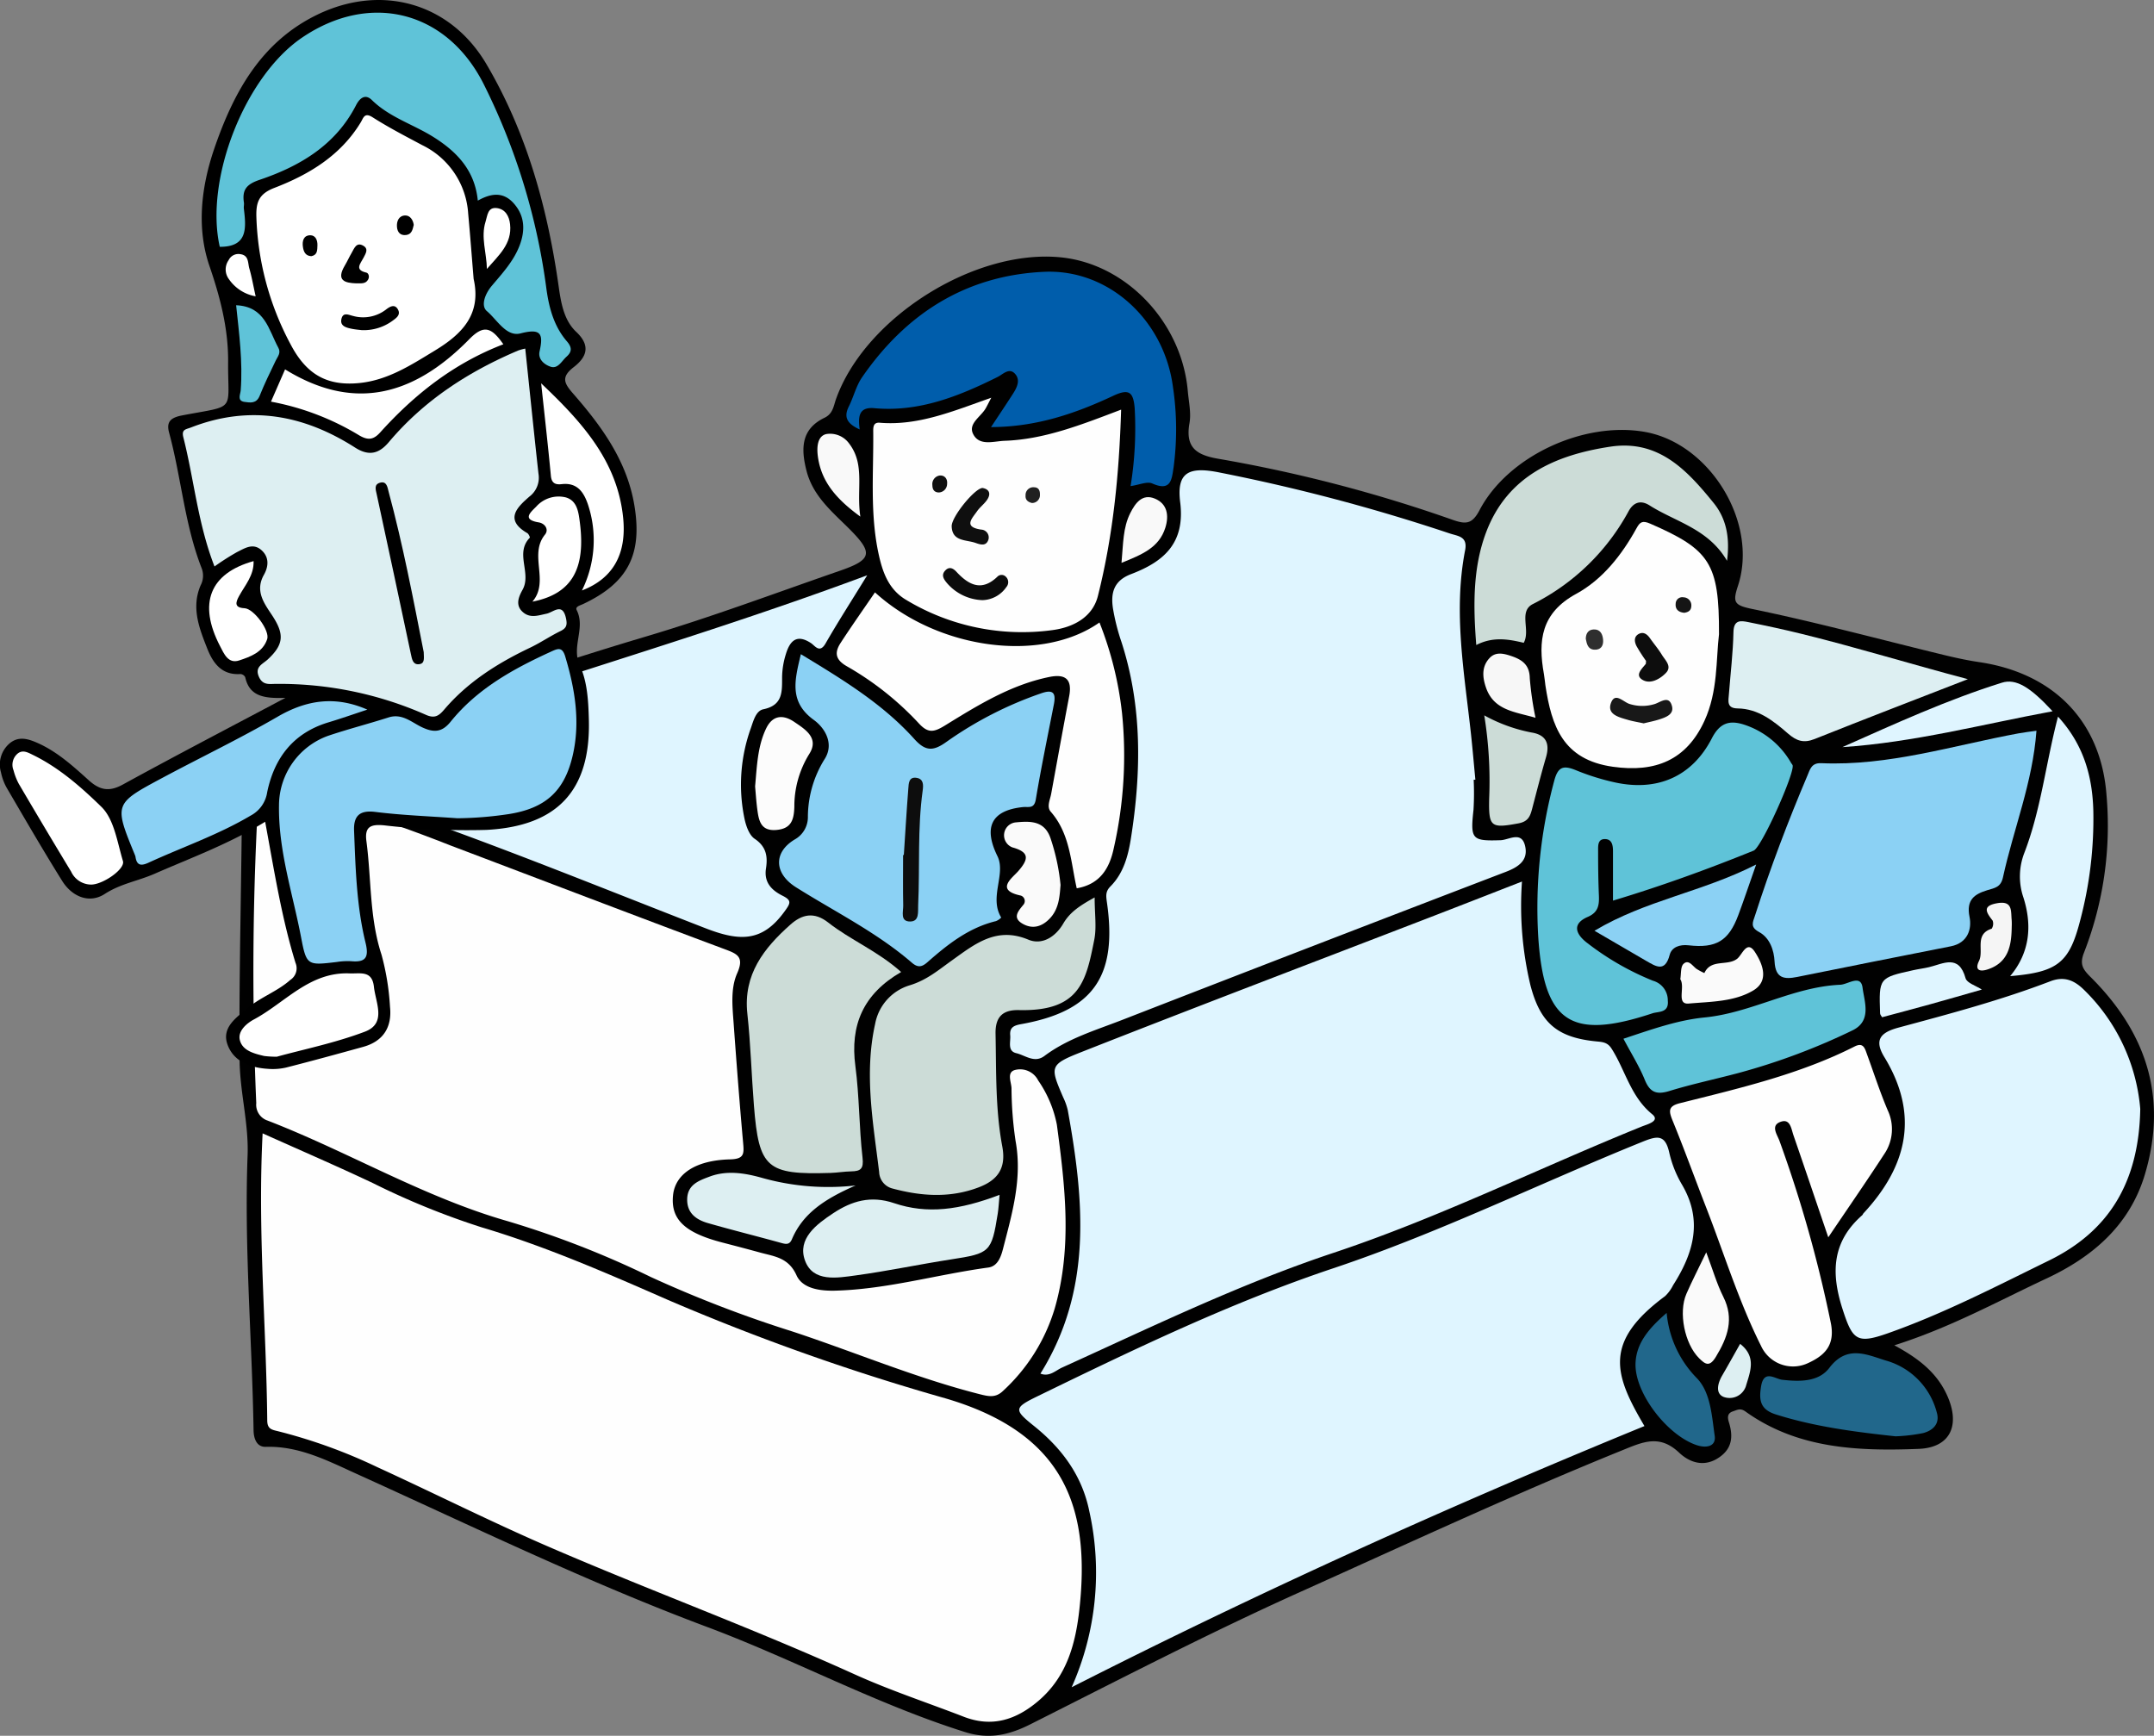
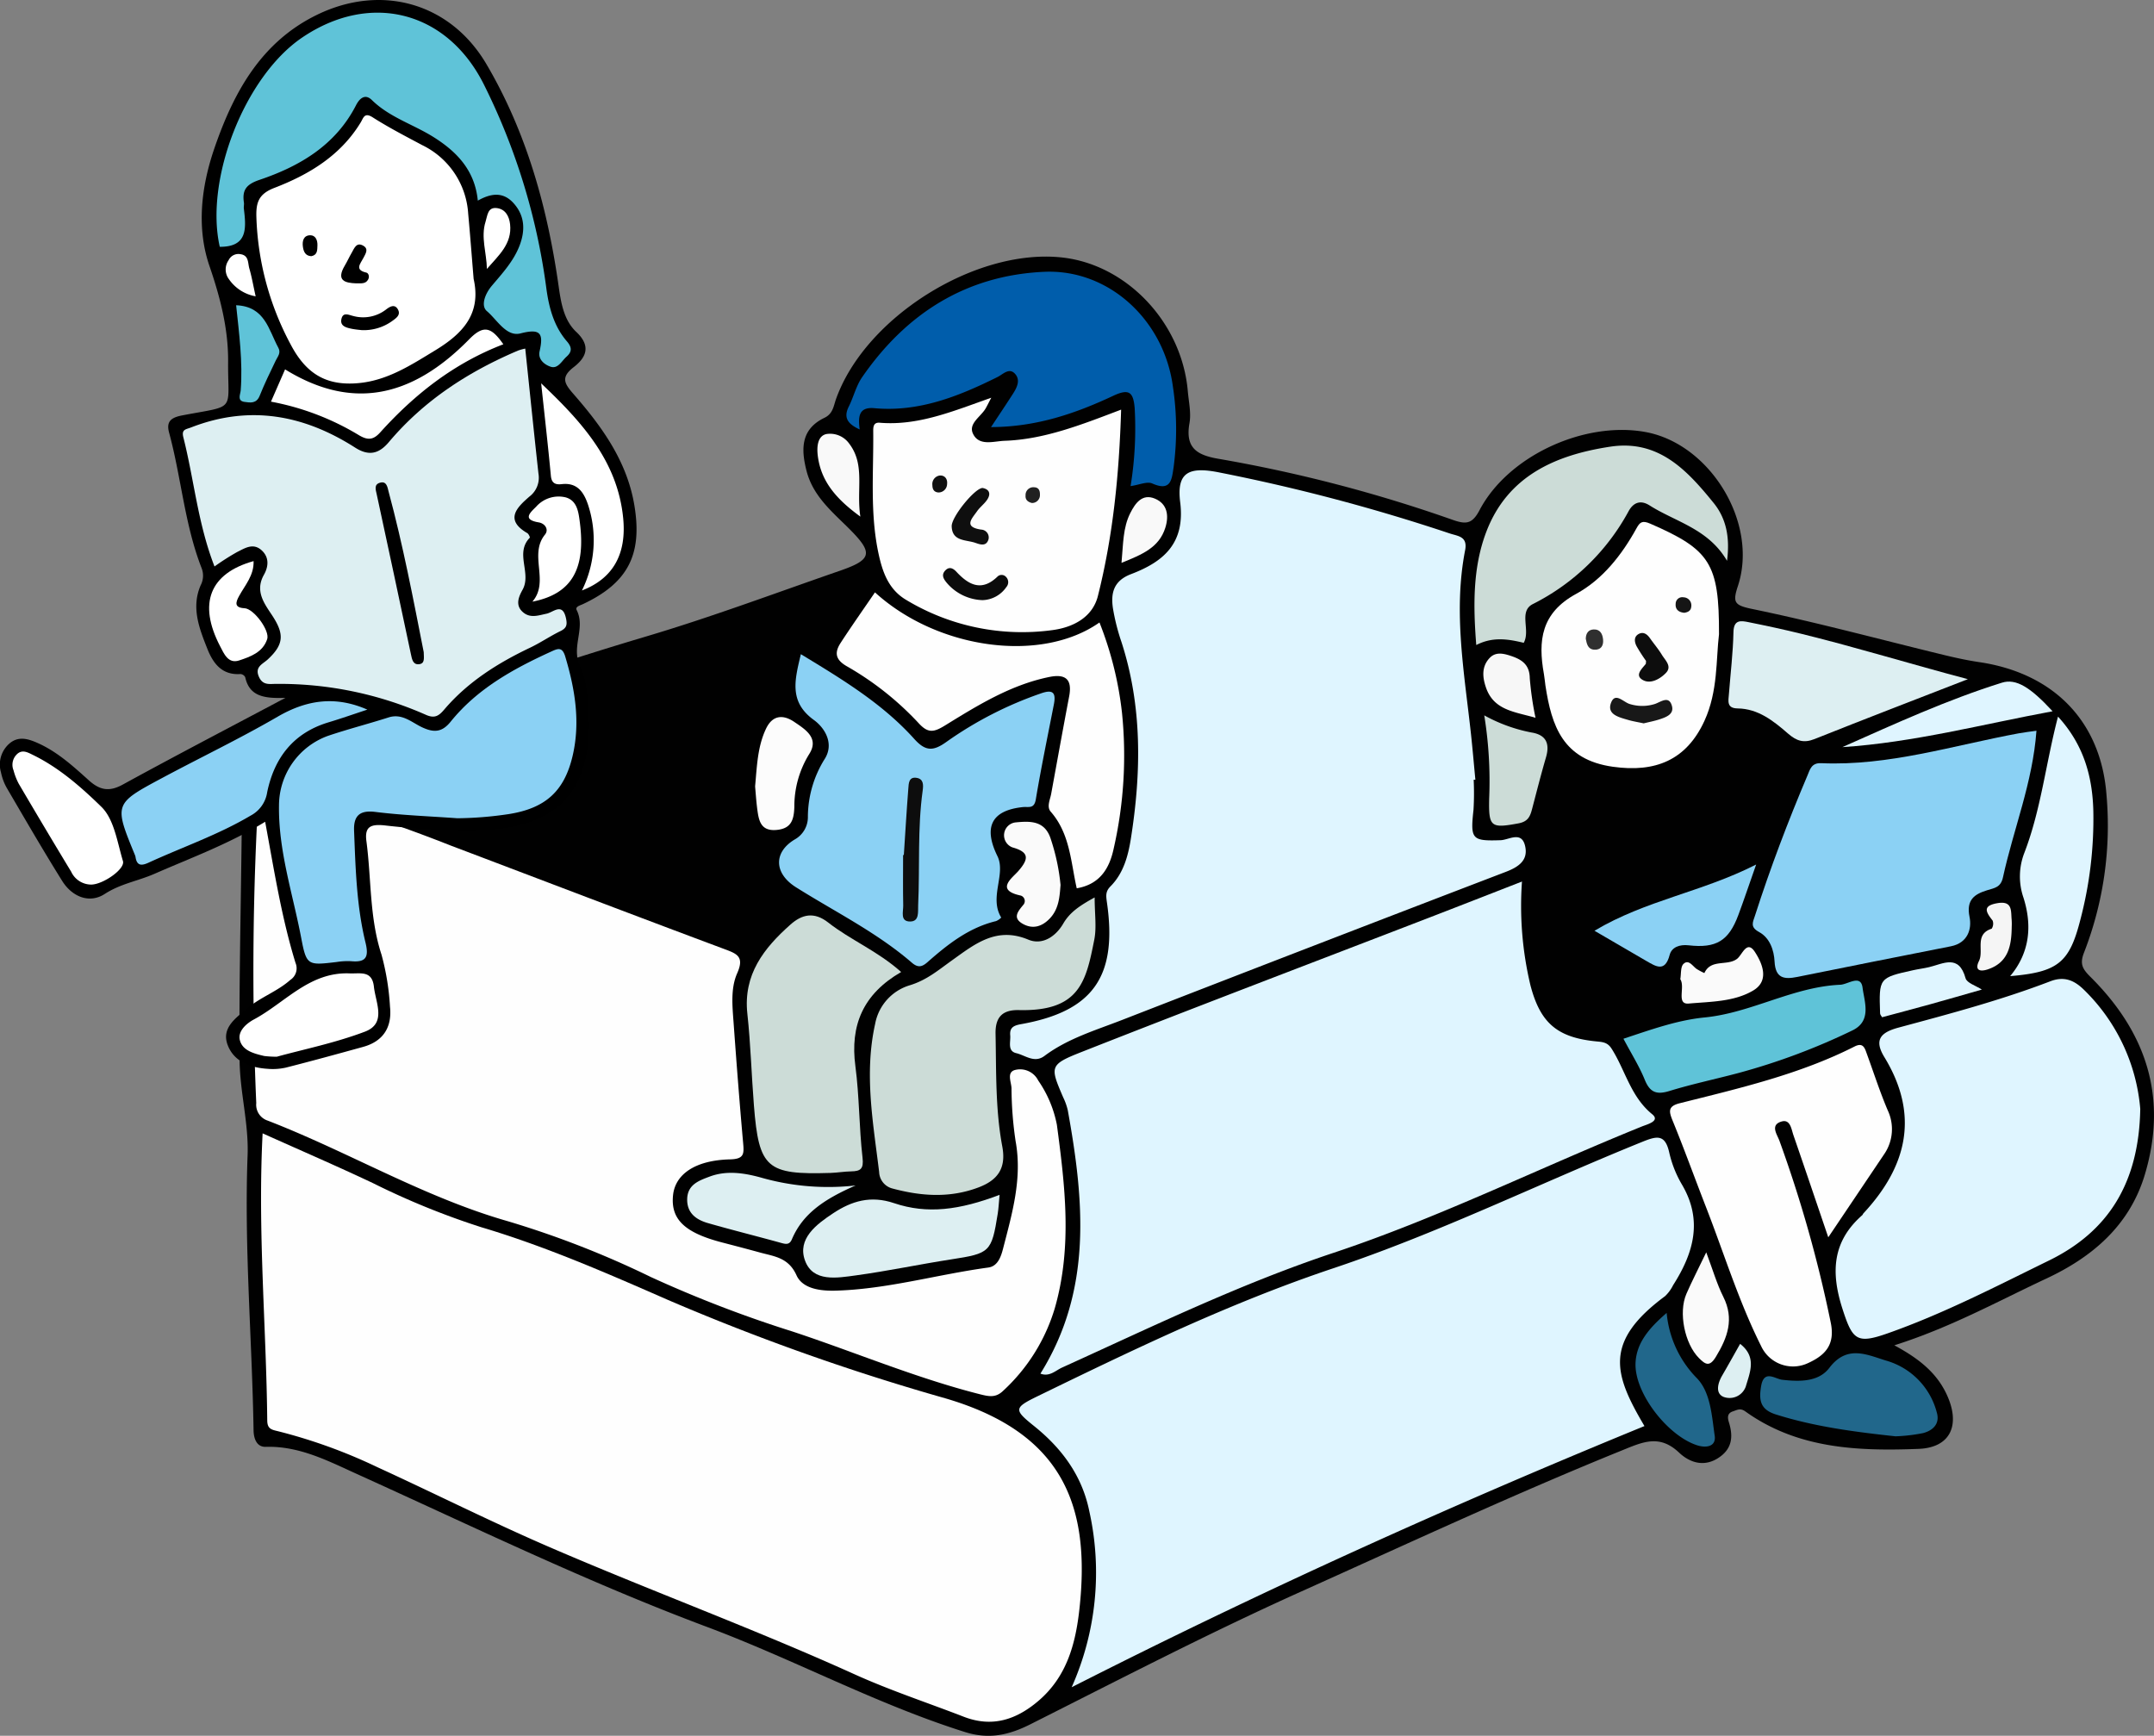
<svg xmlns="http://www.w3.org/2000/svg" width="387.59" height="312.359" viewBox="0 0 387.59 312.359">
  <rect x="0" y="0" width="387.59" height="312.359" fill="#808080" stroke="none" />
  <defs>
    <clipPath id="clip-path">
      <rect id="長方形_2428" data-name="長方形 2428" width="387.59" height="312.359" transform="translate(0 0)" fill="none" />
    </clipPath>
  </defs>
  <g id="service" transform="translate(0 0.001)">
    <g id="グループ_2804" data-name="グループ 2804" transform="translate(0 -0.001)" clip-path="url(#clip-path)">
      <path id="パス_1144" data-name="パス 1144" d="M475.24,386.1c4.436,2.387,7.595,4.923,9.42,8.837,2.511,5.385.8,9.571-5.056,9.8-10.86.421-21.779.006-31.168-6.738-.926-.665-1.493-.254-2.238-.014-1.142.368-.934,1.285-.7,2.041.818,2.674.488,4.875-2.11,6.455-2.636,1.6-5.136.573-6.878-1.071-3.555-3.356-6.55-1.91-10.35-.37-19.457,7.885-38.474,16.746-57.61,25.348-16.51,7.422-32.569,15.754-48.728,23.889-3.747,1.887-7.359,2.817-11.817,1.412-16-5.043-30.761-13.056-46.406-18.911-21.492-8.043-42.111-18.06-62.984-27.514-5.173-2.343-10.382-5.08-16.431-4.895-1.615.049-2.159-1.481-2.183-2.979-.268-16.485-1.7-32.95-1.075-49.446.221-5.815-1.39-11.385-1.438-17.194-.137-16.61.4-33.207.437-49.81,0-2.011,1.268-2.455,2.756-2.964,23.257-7.943,46.327-16.421,69.908-23.42,11.772-3.494,23.3-7.82,34.914-11.839,5.873-2.032,6.064-3.217,1.486-7.748-3.041-3.009-6.345-5.777-7.487-10.23-1.018-3.967-1.015-7.507,3.23-9.55,1.539-.741,1.63-2.114,2.073-3.361,5.234-14.714,25.086-27.178,40.639-25.492,11.705,1.269,21.591,11.745,22.663,24.039.168,1.932.63,3.938.3,5.794-.793,4.507,1.389,5.769,5.394,6.43a259.621,259.621,0,0,1,42.062,10.988c2.322.8,3.429.719,4.739-1.772,5.129-9.756,18.774-16.036,29.766-14.083,11.729,2.084,20.468,16.392,16.724,27.736-.991,3-.609,3.468,2.648,4.141,11.495,2.376,22.845,5.447,34.258,8.222,2.148.522,4.316,1,6.5,1.323,13.476,1.987,22,10.737,22.935,24.084a62.916,62.916,0,0,1-4.03,28.115c-.846,2.111-.319,3.01,1.141,4.461,10.014,9.952,13.94,21.633,9.775,35.559-2.769,9.26-9.576,14.905-17.727,18.715-8.728,4.079-17.205,8.793-27.356,12.013" transform="translate(-134.376 -144.007)" fill="#010101" />
      <path id="パス_1145" data-name="パス 1145" d="M193.754,840.018c6.853,3.08,13.408,5.906,19.857,8.957a138.045,138.045,0,0,0,19.542,7.95c11.536,3.435,22.518,8.238,33.528,13.063a411,411,0,0,0,49.883,17.7c21.457,6.266,26.171,19.64,24.169,37.9-.69,6.29-2.269,12.222-7.419,16.59-4,3.392-8.318,4.789-13.408,2.818-6.563-2.542-13.277-4.75-19.677-7.65-18.11-8.206-36.78-15.051-55.013-22.942-10.381-4.492-20.5-9.587-30.785-14.3a95.462,95.462,0,0,0-17.888-6.48c-1.209-.284-1.939-.426-1.955-1.947-.173-17.02-1.739-34.021-.833-51.653" transform="translate(-146.5 -636.068)" fill="#fefefe" />
      <path id="パス_1146" data-name="パス 1146" d="M188.862,580.381a298.662,298.662,0,0,1,34.42,11.229c16.4,6.211,32.779,12.482,49.209,18.616,2.324.867,3.73,1.344,2.387,4.383-1.222,2.764-.856,6-.637,9.041.517,7.185,1.071,14.368,1.711,21.543.17,1.908.19,2.849-2.365,2.91-6.25.149-9.86,2.671-10.251,6.449-.447,4.331,2.08,6.751,8.878,8.515,2.272.59,4.543,1.185,6.807,1.807,2.563.7,5.1.9,6.532,4.089,1.107,2.464,4.394,2.835,7.019,2.762,9.315-.258,18.3-2.91,27.479-4.158,1.7-.23,2.284-1.909,2.668-3.4,1.634-6.343,3.488-12.632,2.254-19.357a66.481,66.481,0,0,1-.734-9.517c-.041-1.108-.9-2.825.586-3.266a3.646,3.646,0,0,1,4.218,1.879,21.012,21.012,0,0,1,3.36,7.975c1.467,10.987,2.784,21.941-.362,32.96a33.044,33.044,0,0,1-9.309,14.907c-1.294,1.255-2.476,1.05-4.113.636-11.551-2.922-22.5-7.577-33.769-11.3a219.6,219.6,0,0,1-25.485-9.8,169.348,169.348,0,0,0-25.837-10.076c-15.094-4.331-28.588-12.455-43.131-18.083a3,3,0,0,1-2.058-3.154,550.174,550.174,0,0,1,.525-57.589" transform="translate(-142.228 -439.469)" fill="#fefefe" />
      <path id="パス_1147" data-name="パス 1147" d="M764.818,942.162A50.759,50.759,0,0,0,768,910.5c-1.294-6.411-4.928-11.318-9.938-15.346-3.645-2.93-3.688-3.271.634-5.374,17.385-8.463,34.813-16.864,53.19-23.016,19.026-6.368,37.018-15.232,55.571-22.74,2.638-1.067,4.139-1.461,4.888,1.89a20.119,20.119,0,0,0,2.276,5.758c3.83,6.479,2.1,12.374-1.583,18.14a7.037,7.037,0,0,1-1.437,1.962c-11.163,8.264-9.179,14.121-3.711,23.379-34.741,14.228-68.879,29.631-103.071,47" transform="translate(-571.986 -638.53)" fill="#dff5ff" />
      <path id="パス_1148" data-name="パス 1148" d="M831.956,404.259a49.715,49.715,0,0,1-.031,5.4c-.587,5.341-.289,5.642,4.873,5.476,1.477-.048,3.728-1.685,4.39.947.653,2.6-1.06,3.833-3.432,4.742q-34.622,13.26-69.174,26.7c-4.754,1.844-9.692,3.314-13.863,6.433-1.8,1.348-3.442-.114-5.072-.5s-.98-2.034-1.084-3.2c-.126-1.42.634-1.785,1.959-2.021,12.944-2.312,17.368-8.557,15.44-21.925-.176-1.222-.254-1.97.643-2.872,2.359-2.374,3.184-5.52,3.677-8.654,1.873-11.887,2.056-23.718-1.714-35.353a38.156,38.156,0,0,1-1.521-6.026c-.413-2.744.121-4.959,3.253-6.152,5.821-2.218,9.777-5.5,8.847-12.947-.676-5.413,1.566-6.478,7.177-5.322a335.469,335.469,0,0,1,41.249,10.923c1.512.518,3.34.5,2.844,3.049-2.156,11.077-.148,22.039,1.049,33.022.3,2.75.532,5.508.795,8.262l-.3.019" transform="translate(-566.784 -263.937)" fill="#dff5ff" />
      <path id="パス_1149" data-name="パス 1149" d="M857.707,653.38a61.564,61.564,0,0,0,1.515,18.638c1.768,6.808,4.817,9.438,11.853,10.129,1.141.112,2.017.152,2.747,1.293,2.485,3.885,3.422,8.636,7.31,11.808,1.513,1.234-.875,1.816-1.841,2.206-18.545,7.5-36.509,16.421-55.536,22.755-16.807,5.595-32.714,13.331-48.8,20.63-1.182.536-2.259,1.719-3.9,1.093,9.381-15.037,7.87-31.141,4.927-47.384a11.066,11.066,0,0,0-.828-2.328c-2.378-5.535-2.517-5.873,3.295-8.163,20.8-8.195,41.7-16.134,62.554-24.179,5.4-2.081,10.78-4.19,16.711-6.5" transform="translate(-583.843 -494.745)" fill="#dff5ff" />
-       <path id="パス_1150" data-name="パス 1150" d="M318.391,426.364c-2.949,4.8-5.322,8.483-7.5,12.279-1.057,1.838-1.906.407-2.6-.055-2.623-1.741-3.83-.362-4.536,1.965a14.493,14.493,0,0,0-.68,4.084c-.01,2.641.181,5.111-3.375,5.845-1.324.273-1.775,2.039-2.228,3.339a30.012,30.012,0,0,0-1.163,16.355c.277,1.3.841,2.948,1.827,3.611,2.111,1.417,2.372,3.192,2.038,5.346-.385,2.481.985,3.9,2.979,4.9,1.744.87,1.422,1.387.3,2.916-3.976,5.441-8.035,5.317-14.185,2.928-24.568-9.547-48.944-19.678-74.246-27.244-.206-.062-.336-.378-.626-.724,33.755-13.345,68.859-22.445,103.993-35.542" transform="translate(-162.344 -322.846)" fill="#dff5ff" />
      <path id="パス_1151" data-name="パス 1151" d="M1415.264,748.961c-.234,13.354-5.77,22.065-16.395,27.267-9.534,4.668-18.977,9.567-29.034,13.112-5.587,1.969-6.341,1.229-8.156-4.4-2.109-6.547-1.844-12.11,3.55-16.848.1-.088.137-.245.229-.344,7.886-8.484,10.088-17.727,3.758-28.111-1.883-3.089-.719-4.426,2.555-5.309,9.194-2.477,18.411-4.921,27.318-8.336,2.427-.931,4.222-.226,5.967,1.459a33.877,33.877,0,0,1,10.208,21.514" transform="translate(-1030.146 -549.41)" fill="#dff5ff" />
      <path id="パス_1152" data-name="パス 1152" d="M1350.067,541.6c-.676,9.339-4.133,17.68-6.026,26.382-.4,1.818-1.486,1.9-2.841,2.32-2.226.683-3.809,1.683-3.178,4.782.45,2.207-.321,4.709-3.359,5.306q-13.822,2.72-27.63,5.511c-2.32.466-3.934.3-4.09-2.768-.1-2.025-.849-4.263-2.782-5.31-1.676-.908-1.126-1.754-.729-2.989,2.743-8.538,5.92-16.91,9.42-25.161.466-1.1.72-2.311,2.475-2.235,12.189.528,23.749-3.193,35.538-5.37,1.046-.193,2.106-.309,3.2-.466" transform="translate(-983.628 -410.101)" fill="#8bd1f4" />
      <path id="パス_1153" data-name="パス 1153" d="M581.3,484.875c7.462,4.522,14.682,8.891,20.393,15.236,2,2.223,3.374,2.3,5.837.52a67.465,67.465,0,0,1,16.9-8.678c2.135-.767,2.832-.262,2.4,1.942-1.114,5.7-2.294,11.391-3.255,17.117-.294,1.756-1.307,1.268-2.345,1.378-5.826.617-7.031,3.791-4.558,8.824,1.581,3.219-1.548,7.424.683,11.051a2.735,2.735,0,0,1-.954.647c-4.885,1.178-8.68,4.179-12.328,7.393-1.014.894-1.739,1-2.81.077-6.326-5.461-13.817-9.148-20.833-13.561-3.966-2.495-4.1-6.3-.208-8.62a4.6,4.6,0,0,0,2.343-4.117,19.753,19.753,0,0,1,3.05-10.394c1.669-2.679.089-5.482-1.985-6.985-4.525-3.281-3.414-7.241-2.33-11.83" transform="translate(-437.194 -367.151)" fill="#8bd1f4" />
      <path id="パス_1154" data-name="パス 1154" d="M691.513,296.9c-.356,11.8-1.471,22.782-4.177,33.534-.983,3.907-4.553,5.664-8.189,6.145a40.4,40.4,0,0,1-26.271-5.412c-3.178-1.858-4.272-4.962-4.989-8.24-1.585-7.254-.913-14.625-.977-21.955-.007-.828-.05-1.812,1.163-1.711,6.931.573,13.191-2.078,20.074-4.5-.541,1.033-.76,1.489-1.012,1.926-.865,1.5-3.152,2.715-2.275,4.554,1.094,2.292,3.717,1.34,5.675,1.271,7.134-.251,13.71-2.842,20.977-5.608" transform="translate(-489.779 -223.189)" fill="#fefefe" />
-       <path id="パス_1155" data-name="パス 1155" d="M1266.192,809.129c-2.251-6.613-4.238-12.5-6.266-18.367-.382-1.1-.558-2.936-2.15-2.464-2.086.618-.8,2.3-.372,3.459a232.54,232.54,0,0,1,9.222,32.675c.874,4.127-1.094,5.993-4.158,7.372a6.326,6.326,0,0,1-8.38-3.146c-4.024-8.04-6.653-16.642-9.908-24.993-2.006-5.148-3.877-10.35-5.97-15.461-.695-1.7-.932-2.651,1.256-3.2,10.715-2.694,21.51-5.17,31.464-10.212,1.583-.8,1.845.345,2.226,1.39,1.23,3.372,2.335,6.8,3.736,10.1a7.953,7.953,0,0,1-.638,7.887c-3.159,4.86-6.461,9.627-10.063,14.965" transform="translate(-937.213 -586.474)" fill="#fefefe" />
-       <path id="パス_1156" data-name="パス 1156" d="M1152.961,567.568c0-3.127,0-6,0-8.88,0-1.024-.156-2.126-1.375-2.181-1.393-.063-1.3,1.2-1.3,2.124,0,2.632.025,5.266.137,7.9.074,1.733-.018,3.12-1.989,3.972-3.068,1.325-2,3.259-.118,4.689a49.58,49.58,0,0,0,11.825,6.8,3.658,3.658,0,0,1,2.685,3.585c.221,2.257-1.694,1.927-2.767,2.283-14.732,4.887-19.555,1.651-20.55-13.834a88.031,88.031,0,0,1,2.868-27.966c.683-2.626,1.678-2.859,3.92-1.945a42.411,42.411,0,0,0,7.111,2.213c7.56,1.616,13.8-1.062,17.348-7.966,1.417-2.756,3.126-3.236,5.563-2.524a15.123,15.123,0,0,1,8.735,7.034,1.771,1.771,0,0,1,.228.334c.431,1.371-5.588,14.8-7.006,15.375-8.165,3.307-16.435,6.323-25.317,9" transform="translate(-862.722 -405.511)" fill="#5fc3d8" />
+       <path id="パス_1155" data-name="パス 1155" d="M1266.192,809.129c-2.251-6.613-4.238-12.5-6.266-18.367-.382-1.1-.558-2.936-2.15-2.464-2.086.618-.8,2.3-.372,3.459a232.54,232.54,0,0,1,9.222,32.675c.874,4.127-1.094,5.993-4.158,7.372a6.326,6.326,0,0,1-8.38-3.146c-4.024-8.04-6.653-16.642-9.908-24.993-2.006-5.148-3.877-10.35-5.97-15.461-.695-1.7-.932-2.651,1.256-3.2,10.715-2.694,21.51-5.17,31.464-10.212,1.583-.8,1.845.345,2.226,1.39,1.23,3.372,2.335,6.8,3.736,10.1a7.953,7.953,0,0,1-.638,7.887" transform="translate(-937.213 -586.474)" fill="#fefefe" />
      <path id="パス_1157" data-name="パス 1157" d="M678.445,239.938a64.853,64.853,0,0,0,.735-14.047c-.245-2.819-.962-3.562-3.861-2.2-6.76,3.168-13.79,5.608-21.986,5.629,1.468-2.224,2.725-4.089,3.938-5.982.687-1.071,1.35-2.363.5-3.462-1.092-1.414-2.258-.069-3.259.429-7,3.481-14.149,6.348-22.185,5.614-2.877-.263-2.91,1.636-2.627,3.827-2.281-1.04-2.919-2.217-1.955-4.137.863-1.72,1.311-3.7,2.386-5.254,7.92-11.473,18.718-18.349,32.785-18.977,11.552-.516,21.531,8.624,23.141,20.649a51.524,51.524,0,0,1,.132,14.491c-.331,2.212-.464,4.451-3.847,2.949-.929-.412-2.334.251-3.9.475" transform="translate(-475.007 -152.465)" fill="#005dab" />
      <path id="パス_1158" data-name="パス 1158" d="M685.148,665.166c0,2.99.373,5.379-.068,7.607-1.481,7.481-2.608,12.922-13.559,12.664-2.959-.069-4.267,1.264-4.205,4.265.138,6.779-.042,13.592,1.211,20.276.735,3.923-.824,6.055-4.242,7.356-5.139,1.957-10.3,1.611-15.492.217a3.172,3.172,0,0,1-2.423-2.981c-1.076-8.854-2.722-17.644-.72-26.652a8.942,8.942,0,0,1,6.2-6.936c3.079-.928,5.2-2.761,7.6-4.473,4.106-2.932,8-6.15,13.75-3.753,2.55,1.063,4.947-.567,6.295-2.878,1.186-2.034,2.914-3.205,5.654-4.713" transform="translate(-488.177 -503.669)" fill="#ccdcd7" />
      <path id="パス_1159" data-name="パス 1159" d="M1174.378,407.069c-.55,4.525-.165,10.237-2.619,15.581-3.253,7.082-8.831,9.341-16.481,8.262-9.006-1.27-11.021-7.329-12.133-14.617-.1-.684-.147-1.377-.27-2.057-1.09-6.026-.51-11,5.811-14.444,4.721-2.569,8.189-6.973,10.843-11.788.6-1.082,1.011-1.479,2.47-.842,10.745,4.684,12.423,7.127,12.379,19.9" transform="translate(-865.061 -292.933)" fill="#fefefe" />
      <path id="パス_1160" data-name="パス 1160" d="M627.006,439.039c11.263,10.266,29.909,12.811,40.4,5.421a62.826,62.826,0,0,1,4.056,16.283,75.472,75.472,0,0,1-1.49,24.369c-.757,3.578-2.462,6.463-6.656,7.183-1.073-4.719-1.2-9.813-4.677-13.784-.769-.879-.12-2.137.077-3.21,1.071-5.848,2.124-11.7,3.236-17.54.588-3.091-.648-4.1-3.623-3.484-6.914,1.423-12.813,5.079-18.677,8.693-2.013,1.241-3.062,1.49-4.768-.374A54.447,54.447,0,0,0,621.9,452.314c-2.11-1.222-2.148-2.524-1.053-4.206,1.951-3,4.014-5.919,6.164-9.069" transform="translate(-469.568 -332.444)" fill="#fefefe" />
      <path id="パス_1161" data-name="パス 1161" d="M581.245,688.69c-6.842,3.959-9.214,9.56-8.236,16.94.723,5.455.659,11.011,1.287,16.483.232,2.016-.352,2.424-2.046,2.454-1.241.022-2.478.24-3.719.279-11.491.359-12.88-.843-13.778-12.118-.439-5.508-.585-11.044-1.182-16.532-.768-7.053,2.977-11.8,7.753-16.04,2.041-1.812,4.22-2.393,6.809-.361,4,3.143,8.848,5.089,13.113,8.895" transform="translate(-419.091 -513.775)" fill="#ccdcd7" />
      <path id="パス_1162" data-name="パス 1162" d="M1101.632,365.755c-2.729-.653-5.516-1.155-8.536.4-.562-7.138-.625-13.963,1.79-20.33,3.82-10.073,12.418-13.868,22.332-15.366,8.706-1.315,13.833,4.262,18.6,10.141,2.195,2.709,2.968,6.074,2.4,10.4-3.372-5.786-9.237-6.984-13.927-9.965-1.7-1.078-2.961-.464-3.788,1.047a40.012,40.012,0,0,1-17.24,16.708c-2.6,1.34-.365,4.69-1.623,6.959" transform="translate(-827.458 -250.08)" fill="#ccdcd7" />
      <path id="パス_1163" data-name="パス 1163" d="M1324.08,470.86c-9.2,3.58-18.416,7.117-27.584,10.775-1.964.783-3.245.35-4.793-.994-2.591-2.249-5.336-4.467-9.062-4.514-2.01-.026-1.654-1.369-1.559-2.594.287-3.715.737-7.425.816-11.144.048-2.273,1.332-2.065,2.7-1.789,3.24.65,6.475,1.347,9.683,2.139,9.872,2.436,19.6,5.43,29.795,8.122" transform="translate(-969.981 -348.644)" fill="#ddeff2" />
      <path id="パス_1164" data-name="パス 1164" d="M1203.171,737.292c4.956-1.632,9.643-3.34,14.617-3.831,8.418-.831,15.89-5.508,24.4-5.884,1.4-.062,3.7-1.938,4.014.54.317,2.526,1.713,5.973-1.835,7.68a116.754,116.754,0,0,1-20.513,7.665c-4.131,1.1-8.328,1.979-12.411,3.234-2.317.712-3.509.258-4.434-2.024-.979-2.416-2.394-4.655-3.835-7.38" transform="translate(-911.051 -550.368)" fill="#5fc3d8" />
      <path id="パス_1165" data-name="パス 1165" d="M1498.4,531.136c4.618,5.047,6.2,10.753,6.355,16.993a71.515,71.515,0,0,1-2.373,19.708c-1.954,7.6-4.036,9.277-12.591,10,3.6-4.311,3.947-9.184,2.4-14.1a11.717,11.717,0,0,1,.146-8.07c3-7.782,3.854-16.083,6.061-24.527" transform="translate(-1128.082 -402.18)" fill="#dff5ff" />
      <path id="パス_1166" data-name="パス 1166" d="M630.592,885.593c-.141,1.48-.18,2.438-.33,3.379-1.109,6.955-1.4,7.155-8.366,8.233-5.733.887-11.419,2.1-17.165,2.882-3.364.459-7.7,1.255-9.141-2.643-1.457-3.944,2.055-6.558,5.086-8.557,3.3-2.177,6.713-3.225,10.931-1.8,5.972,2.017,11.772,1.246,18.987-1.494" transform="translate(-450.728 -670.578)" fill="#ddeff2" />
      <path id="パス_1167" data-name="パス 1167" d="M1328.9,1017.95c-7.551-.814-14.649-1.758-21.558-3.939-2.846-.9-3.049-2.6-2.647-5.059.505-3.089,2.524-1.322,3.8-1.178,3.169.36,6.552.4,8.487-2.148,3.188-4.2,6.773-2.346,10.192-1.307a13.152,13.152,0,0,1,9.145,9.371c.593,2.054-.766,3.228-2.465,3.678a30.884,30.884,0,0,1-4.949.581" transform="translate(-987.805 -759.481)" fill="#21678b" />
      <path id="パス_1168" data-name="パス 1168" d="M1210.8,640.795c-1.375,3.911-2.248,6.524-3.21,9.1-1.723,4.625-3.973,6-8.95,5.43-1.592-.183-3.033.326-3.4,1.726-.834,3.182-2.471,2.085-4.2,1.09-2.945-1.7-5.876-3.421-9.33-5.435,9.254-5.519,19.266-6.921,29.085-11.915" transform="translate(-894.801 -485.215)" fill="#8bd1f4" />
      <path id="パス_1169" data-name="パス 1169" d="M539.594,871.546c-5.538,2.422-9.478,5-11.468,9.686-.448,1.054-1.119.881-2,.637-4.365-1.211-8.764-2.3-13.118-3.552-2.1-.6-3.779-1.8-3.725-4.316.056-2.6,2.1-3.327,4.055-4.056,3.262-1.219,6.615-.567,9.7.316a43.952,43.952,0,0,0,16.555,1.286" transform="translate(-385.632 -658.221)" fill="#ddeff2" />
      <path id="パス_1170" data-name="パス 1170" d="M1217.722,973.119a19.157,19.157,0,0,0,5.43,11.735c2.479,2.548,2.69,6.771,3.212,10.373.274,1.9-1.445,2.271-3.212,1.692-5.282-1.731-11.27-9.41-11.03-14.808.158-3.584,2.42-6.252,5.6-8.992" transform="translate(-917.823 -736.854)" fill="#21678b" />
      <path id="パス_1171" data-name="パス 1171" d="M1365.431,516.983c9.477-4.211,18.851-8.51,28.7-11.594,2.546-.8,5.125.8,9.127,5.14-12.682,2.349-25.024,5.613-37.831,6.454" transform="translate(-1033.916 -382.535)" fill="#dff5ff" />
      <path id="パス_1172" data-name="パス 1172" d="M1100.027,530.21a28.746,28.746,0,0,0,8.478,3.08c2.636.414,3.359,1.975,2.631,4.47-.886,3.034-1.664,6.1-2.466,9.157-.354,1.349-.668,2.389-2.474,2.725-5.019.934-5.4.658-5.284-4.508a74.1,74.1,0,0,0-.885-14.925" transform="translate(-832.95 -401.479)" fill="#ccdcd7" />
      <path id="パス_1173" data-name="パス 1173" d="M559.623,543.993c.339-3.765.447-7.2,1.963-10.4,1.232-2.6,3.217-2.5,5.081-1.232,1.916,1.307,4.567,2.878,2.686,5.8a17.843,17.843,0,0,0-2.667,9.45c-.068,2.428-.579,3.991-3.293,4.2-2.747.209-3.1-1.685-3.367-3.652-.2-1.5-.294-3.006-.4-4.166" transform="translate(-423.751 -402.454)" fill="#fcfcfc" />
      <path id="パス_1174" data-name="パス 1174" d="M754.348,620.466c-.165,2.08-.283,4.316-1.946,6.052-1.392,1.452-3.059,1.972-4.869.941-1.884-1.074-.834-2.239.077-3.364a1.033,1.033,0,0,0-.411-1.711c-4.675-.982-1.55-3.162-.479-4.382,1.933-2.2,2.042-3.433-1.028-4.288a2.331,2.331,0,0,1,.575-4.5c2.672-.257,5.283-.337,6.336,3.034a37.835,37.835,0,0,1,1.745,8.215" transform="translate(-563.513 -461.222)" fill="#fafafa" />
      <path id="パス_1175" data-name="パス 1175" d="M1251.4,928.215c1.2,3.193,1.918,5.708,3.07,8,2,3.98.772,7.318-1.326,10.784-1.141,1.886-1.894,1.41-3.057.243-2.557-2.565-3.728-8.188-2.255-11.566.98-2.248,2.111-4.431,3.568-7.463" transform="translate(-944.379 -702.852)" fill="#fafafa" />
      <path id="パス_1176" data-name="パス 1176" d="M1411.5,718.145c-3.18.906-6.208,1.787-9.246,2.63-2.893.8-5.8,1.566-8.7,2.346-.128-.23-.355-.455-.363-.688-.22-6.407-.218-6.411,5.982-7.783.938-.208,1.9-.321,2.831-.544,2.565-.612,5.357-2.38,6.564,1.995.237.859,1.86,1.335,2.93,2.044" transform="translate(-1054.887 -540.066)" fill="#dff5ff" />
      <path id="パス_1177" data-name="パス 1177" d="M1245.315,707.8c.172-.966.024-2.227.575-2.75.92-.873,1.612.363,2.345.893a11.362,11.362,0,0,0,1.414.755c1.182-2.6,4.107-1.211,5.881-2.56.938-.714,1.754-3.476,3.208-1.24,1.318,2.026,2.684,5.156-.294,6.931-3.459,2.06-7.715,2.006-11.6,2.354-2.325.209-.6-2.944-1.528-4.383" transform="translate(-942.963 -531.592)" fill="#fafafa" />
      <path id="パス_1178" data-name="パス 1178" d="M1108.734,496c-3.744-1.081-7.471-1.332-8.893-5.382-.662-1.884-.845-3.831.661-5.4,1.086-1.128,2.507-.787,3.856-.333,1.935.651,3.309,1.565,3.345,3.986a56.856,56.856,0,0,0,1.032,7.124" transform="translate(-832.436 -366.837)" fill="#f7f7f7" />
      <path id="パス_1179" data-name="パス 1179" d="M613.532,336.341c-4.328-3.152-7.115-6.333-7.673-11.016-.189-1.589-.018-3.5,1.557-3.843a4.221,4.221,0,0,1,4.1,1.718c2.928,3.838,1.253,8.23,2.012,13.141" transform="translate(-458.715 -243.374)" fill="#f9f9f9" />
      <path id="パス_1180" data-name="パス 1180" d="M831.179,380.279c.316-3.42.246-6.31,1.581-8.954.9-1.788,2.156-3.546,4.421-2.6,2.241.931,2.575,3.036,1.885,5.236-1.118,3.56-4.141,4.817-7.887,6.323" transform="translate(-629.376 -278.999)" fill="#f9f9f9" />
      <path id="パス_1181" data-name="パス 1181" d="M1471.643,673.463c-.048,3.334-.568,6.4-4.333,7.638-1.531.5-2.328.041-1.56-1.511.926-1.869-.873-4.8,2.287-5.816a1.653,1.653,0,0,0,.169-1.464c-1.2-1.525-1.9-2.662.878-3.132s2.387,1.466,2.552,3.038a12.021,12.021,0,0,1,.006,1.246" transform="translate(-1109.654 -506.653)" fill="#f5f5f5" />
      <path id="パス_1182" data-name="パス 1182" d="M1277.256,996.045c3.039,2.379,1.76,5.122,1.025,7.653a3.093,3.093,0,0,1-3.982,1.9c-1.533-.611-1.091-2.449-.28-3.846,1.092-1.88,2.147-3.782,3.237-5.709" transform="translate(-964.137 -754.214)" fill="#ddeff2" />
      <path id="パス_1183" data-name="パス 1183" d="M669.26,590.315c.262-3.983.495-7.968.808-11.948.07-.891.057-2.17,1.5-1.931,1.264.208,1.219,1.3,1.082,2.293-.948,6.853-.5,13.76-.813,20.637-.054,1.159.25,2.9-1.415,2.922-1.881.028-1.25-1.767-1.273-2.875-.065-3.028-.022-6.058-.022-9.088l.13-.01" transform="translate(-506.624 -436.46)" fill="#0d0d0d" />
      <path id="パス_1184" data-name="パス 1184" d="M710.874,361.674c1.175.212,1.528.987.883,2.027-.5.8-1.339,1.389-1.882,2.173-.9,1.3-2.506,2.818.752,3.29a1.418,1.418,0,0,1,1.315,1.758c-.407,1.361-1.557.906-2.391.619-1.678-.576-4.148-.223-4.234-2.968-.053-1.7,4.178-6.885,5.557-6.9" transform="translate(-534.071 -273.862)" fill="#0f0f0f" />
      <path id="パス_1185" data-name="パス 1185" d="M706.009,426.83a8.807,8.807,0,0,1-6.409-3.091c-.531-.641-1.057-1.376-.346-2.184s1.413-.533,2.067.172c2.217,2.39,4.558,3.615,7.4.85a1.06,1.06,0,0,1,1.5.049,1.339,1.339,0,0,1,.068,1.867,5.391,5.391,0,0,1-4.278,2.337" transform="translate(-529.22 -318.832)" fill="#0b0b0b" />
      <path id="パス_1186" data-name="パス 1186" d="M692.113,355.485c-.827-.063-1.1-.577-1.107-1.331a1.553,1.553,0,0,1,1.324-1.722c.844-.069,1.438.552,1.324,1.545a1.551,1.551,0,0,1-1.542,1.507" transform="translate(-523.235 -266.861)" fill="#101010" />
      <path id="パス_1187" data-name="パス 1187" d="M761.185,363.98c-.707-.19-1.2-.559-1.13-1.371a1.39,1.39,0,0,1,1.511-1.462c.838.011,1.091.578,1.075,1.33a1.418,1.418,0,0,1-1.456,1.5" transform="translate(-575.515 -273.463)" fill="#202020" />
      <path id="パス_1188" data-name="パス 1188" d="M1199.34,521.8c-.991-.216-1.948-.365-2.869-.637-1.578-.466-3.784-.965-3.011-3.046.758-2.042,2.276-.058,3.452.225a7.539,7.539,0,0,0,4.5-.049c1.114-.416,2.5-1.524,3.016.387.407,1.5-1.095,2.028-2.291,2.414-.912.295-1.862.474-2.8.707" transform="translate(-903.577 -391.629)" fill="#181818" />
      <path id="パス_1189" data-name="パス 1189" d="M1213.674,474.2a30.408,30.408,0,0,1-1.7-2.645c-.385-.743-.535-1.685.352-2.187.844-.477,1.537,0,2.061.752.707,1.008,1.515,1.951,2.152,3,.6.989,1.865,2.06.7,3.259-1.051,1.08-2.707,2.006-4.068,1.3-1.616-.841-.3-2,.434-2.913.072-.09.037-.265.07-.563" transform="translate(-917.487 -355.268)" fill="#0d0d0d" />
      <path id="パス_1190" data-name="パス 1190" d="M1175.261,468.184c.027-1,.493-1.625,1.428-1.661,1.2-.045,1.6.858,1.689,1.844.1,1.1-.418,1.876-1.6,1.8s-1.344-1.108-1.519-1.979" transform="translate(-889.917 -353.254)" fill="#2f2f2f" />
      <path id="パス_1191" data-name="パス 1191" d="M1243.409,445.457c-1.158-.111-1.639-.725-1.552-1.639a1.183,1.183,0,0,1,1.4-1.149,1.45,1.45,0,0,1,1.409,1.647c-.055.85-.711,1.047-1.255,1.141" transform="translate(-940.337 -335.183)" fill="#151515" />
      <path id="パス_1192" data-name="パス 1192" d="M47.714,147.878c-6.491,3.982-13.3,6.468-19.918,9.366-2.939,1.287-6.1,1.773-8.949,3.625-2.744,1.786-5.866.523-7.656-2.342-3.449-5.524-6.714-11.164-10-16.786a9.642,9.642,0,0,1-1.016-2.755A5,5,0,0,1,1.583,133.9c1.635-1.495,3.39-.993,5.157-.211,3.556,1.574,6.393,4.164,9.217,6.709,1.984,1.789,3.673,2.137,6.13.79,9.44-5.175,18.99-10.149,29.273-15.609-3.712.124-6.462-.186-7.236-3.719a1.068,1.068,0,0,0-.854-.567c-3.341.232-4.925-1.922-5.964-4.551-1.447-3.66-2.928-7.387-1.209-11.4a3.726,3.726,0,0,0,.179-3.115c-3.063-7.842-3.658-16.29-5.844-24.354-.538-1.985.276-2.724,2.354-3.122,9.875-1.891,8.186-.491,8.261-9.657.048-5.888-1.4-11.527-3.354-17.221-2.349-6.83-1.5-14.2.845-21.073C41.987,16.725,46.916,7.567,57.106,2.633,68.637-2.95,81.021.494,87.528,11.544c7.264,12.338,11.015,25.949,13.008,40.062.419,2.969.961,6.06,3.146,8.109,2.751,2.579,1.765,4.641-.435,6.339-2.364,1.825-1.721,2.939-.083,4.815,5.126,5.874,9.672,12.116,10.993,20.119,1.45,8.79-1.155,13.9-9.234,17.709-.565.266-1.469.469-1.154,1.091,1.635,3.23-.994,6.562.551,9.923,1.377,2.993,1.546,6.427,1.638,9.774.348,12.728-5.64,19.181-18.415,19.855a127.931,127.931,0,0,1-18.45-.823c-2.374-.218-3.51.229-3.162,2.842.907,6.809.528,13.759,2.721,20.442a45.345,45.345,0,0,1,1.525,9.369c.384,3.652-1.184,6.208-4.843,7.22-4.618,1.277-9.24,2.543-13.884,3.725a10.726,10.726,0,0,1-3.305.22c-3.117-.207-6.063-1.291-7.189-4.311-1.163-3.121,1.584-4.907,3.607-6.618,2.341-1.98,5.342-2.991,7.68-5.07a2.5,2.5,0,0,0,.927-3.078c-2.5-8.129-3.819-16.517-5.457-25.38" transform="translate(0 0.001)" />
      <path id="パス_1193" data-name="パス 1193" d="M141.209,297.58c-3-7.7-3.671-15.612-5.6-23.208-.379-1.489.409-1.435,1.416-1.826,10.5-4.075,20.261-2.256,29.484,3.64,2.465,1.575,4.284,1.134,6.074-.992,6.313-7.5,14.3-12.664,23.24-16.466a9.44,9.44,0,0,1,1.3-.357c.8,7.591,1.559,15.049,2.377,22.5A4.253,4.253,0,0,1,197.874,285c-2.134,1.864-4.6,4.136-.384,6.576.244.141.52.76.449.833-2.728,2.794.365,6.372-1.3,9.362-.665,1.2-1.4,2.788.1,4.058,1.31,1.109,2.756.552,4.209.25,1.238-.257,2.895-2.09,3.512.849.247,1.178.092,1.743-1,2.278-1.865.91-3.6,2.1-5.468,2.99-5.83,2.777-11.212,6.161-15.443,11.127-.966,1.134-1.718,1.676-3.35.931a65.128,65.128,0,0,0-26.859-5.546c-1.21-.01-2.406.312-3.114-1.218-.852-1.844.63-2.318,1.565-3.184,2.954-2.738,2.985-4.606.748-7.986-1.4-2.114-3.077-4.33-1.445-7.231.807-1.433,1.026-3.113-.406-4.421-1.535-1.4-3.047-.358-4.429.323a43.537,43.537,0,0,0-4.049,2.588" transform="translate(-102.61 -195.641)" fill="#ddeff2" />
      <path id="パス_1194" data-name="パス 1194" d="M229.076,114.878c1.434,6.339-2.027,9.894-6.943,12.88-4.32,2.624-8.528,5.385-13.729,5.873-5.942.557-9.57-1.763-12.328-7.1a51.881,51.881,0,0,1-6.093-22.909c-.061-2.558.471-4.053,3.243-5.12,6.246-2.4,11.933-5.825,15.557-11.82.458-.758.639-1.823,2.119-.88,2.888,1.839,5.945,3.421,8.974,5.033a14.693,14.693,0,0,1,8.221,12.283c.363,3.916.656,7.837.98,11.756" transform="translate(-143.853 -64.693)" fill="#fff" />
      <path id="パス_1195" data-name="パス 1195" d="M238.789,511.528c-4.909-.356-9.84-.529-14.717-1.137-2.926-.365-3.912.827-3.812,3.389.264,6.757.444,13.546,2.06,20.144.644,2.629.059,3.582-2.613,3.331a12.393,12.393,0,0,0-2.577.146c-5.23.615-5.433.661-6.394-4.39-1.512-7.941-4.135-15.706-3.984-23.926a13.353,13.353,0,0,1,8.807-12.38c3.6-1.216,7.287-2.162,10.907-3.317,2.47-.788,4.188.925,6.086,1.8,2.121.976,3.556.861,5.091-1.04,4.762-5.9,11.2-9.467,17.963-12.557,1.248-.57,2.1-1.021,2.654.844,1.75,5.851,2.74,11.749,1.341,17.8-1.507,6.518-4.993,9.542-11.609,10.563a65.774,65.774,0,0,1-9.2.734" transform="translate(-156.548 -364.285)" fill="#8bd1f4" />
      <path id="パス_1196" data-name="パス 1196" d="M207.48,43.218c-.535-5.463-3.792-8.826-8.031-11.475-3.633-2.27-7.86-3.516-11.027-6.619-1.172-1.148-2.166-.412-2.857.935-3.676,7.174-10.1,10.968-17.35,13.418-2.384.805-3.162,1.819-2.822,4.083.054.36-.053.743-.01,1.107.419,3.482.736,6.891-4.333,6.864-2.749-12.1,4.478-30.633,14.809-37.646,12.211-8.289,26-4.85,32.66,8.327a115.9,115.9,0,0,1,11.3,36.842c.472,3.459,1.362,6.79,3.688,9.485.959,1.111.915,1.894-.07,2.772-.862.768-1.539,2.236-2.854,1.8-1.073-.356-2.314-1.3-1.988-2.762.7-3.151.281-4.193-3.428-3.236-2.554.659-4.217-2.457-6.05-4.006-1.118-.944-.389-3.056.893-4.573,1.893-2.24,3.94-4.454,5-7.267,1.019-2.694.951-5.319-1.1-7.594-1.9-2.105-4.088-1.768-6.427-.455" transform="translate(-121.503 -7.117)" fill="#5fc3d8" />
      <path id="パス_1197" data-name="パス 1197" d="M134.341,521.229c-2.367.778-4.659,1.588-6.985,2.286-6.313,1.894-9.753,6.369-11.039,12.572a5.694,5.694,0,0,1-2.979,4.213c-5.839,3.465-12.241,5.653-18.363,8.469-1.229.565-2.1.612-2.345-.99a1.579,1.579,0,0,0-.1-.356c-3.78-9.21-3.8-9.243,4.875-13.886,6.92-3.705,14.014-7.1,20.8-11.041,5.243-3.044,10.407-3.78,16.135-1.267" transform="translate(-68.239 -393.53)" fill="#8bd1f4" />
      <path id="パス_1198" data-name="パス 1198" d="M184.2,736.413a17.5,17.5,0,0,1-2.265-.132c-1.816-.43-3.913-.958-4.373-2.871-.388-1.612,1.2-2.991,2.553-3.714,5.605-3.01,9.991-8.573,17.206-8.276,1.912.079,4.041-.59,4.367,2.4.32,2.922,2.327,6.593-1.627,8.09-5.356,2.028-11.042,3.18-15.86,4.508" transform="translate(-134.407 -546.255)" fill="#fff" />
      <path id="パス_1199" data-name="パス 1199" d="M23.388,580.967a3.983,3.983,0,0,1-3.528-2.318q-4.777-7.889-9.442-15.844a11.154,11.154,0,0,1-.93-2.4,2.631,2.631,0,0,1,.757-3.024c.918-.728,1.85-.175,2.751.265,4.711,2.3,8.678,5.8,12.3,9.331,2.3,2.239,2.859,6.379,3.881,9.763.438,1.448-3.694,4.286-5.793,4.227" transform="translate(-7.053 -421.786)" fill="#fff" />
      <path id="パス_1200" data-name="パス 1200" d="M401.068,284.133c7.245,6.878,13.747,13.935,14.759,24.253.628,6.407-1.76,10.844-7.424,13.021a20.36,20.36,0,0,0,1.095-15.446c-.75-2.218-1.916-4.012-4.723-3.691-1.071.123-1.827-.1-1.958-1.489-.523-5.556-1.156-11.1-1.749-16.649" transform="translate(-303.692 -215.148)" fill="#fff" />
      <path id="パス_1201" data-name="パス 1201" d="M242.64,246.94c-8.914,3.421-15.99,9.027-22.148,15.849-1.207,1.337-2.174,1.474-3.754.561a47.274,47.274,0,0,0-15.909-6.086l2.536-5.809c11.6,7.156,22.407,5.521,33.131-5.416,2.63-2.683,4-2.169,6.144.9" transform="translate(-152.069 -184.986)" fill="#fff" />
      <path id="パス_1202" data-name="パス 1202" d="M392.559,386.835c3.137-3.653-.708-8.4,2.267-12.07.733-.905.008-2-1.118-2.19-3.05-.5-1.518-1.788-.484-2.816a5.393,5.393,0,0,1,5.359-1.679c2.05.605,2.279,2.686,2.513,4.5,1.08,8.36-1.45,12.876-8.537,14.258" transform="translate(-296.758 -278.568)" fill="#fff" />
      <path id="パス_1203" data-name="パス 1203" d="M163,415.91c.086,2.56-1.542,4.322-2.623,6.3-.619,1.135-.88,2.079,1,2.173,1.675.085,4.573,4.038,4.073,5.554-.786,2.383-3.017,3.17-5.046,3.841-1.985.656-2.733-1.219-3.449-2.6-3.97-7.637-1.861-13.068,6.045-15.275" transform="translate(-117.37 -314.93)" fill="#fff" />
      <path id="パス_1204" data-name="パス 1204" d="M175.009,226.241c5.2.211,5.837,4.431,7.586,7.632.524.959-.106,1.583-.47,2.341-1,2.087-2.026,4.171-2.882,6.32-.578,1.45-1.7,1.243-2.736,1.1-1.371-.2-.731-1.353-.676-2.068.393-5.142-.286-10.225-.822-15.321" transform="translate(-132.518 -171.311)" fill="#5fc3d8" />
      <path id="パス_1205" data-name="パス 1205" d="M359.014,165.119c-.054-2.921-1.128-5.7-.245-8.49.356-1.125.366-2.679,2.063-2.454,1.509.2,2.19,1.459,2.352,2.895.4,3.57-2.133,5.672-4.169,8.049" transform="translate(-271.4 -116.726)" fill="#fff" />
      <path id="パス_1206" data-name="パス 1206" d="M172.646,195.892a7.384,7.384,0,0,1-4.819-3.1,2.9,2.9,0,0,1-.038-3.415,1.952,1.952,0,0,1,2.122-1.069c1.532.218,1.313,1.584,1.593,2.55.435,1.5.7,3.049,1.142,5.033" transform="translate(-126.644 -142.568)" fill="#fff" />
      <path id="パス_1207" data-name="パス 1207" d="M287.041,388.066c0,.976.3,2.1-.916,2.18-1.044.07-1.2-.937-1.39-1.814q-3.037-14.369-6.143-28.723c-.193-.888-.537-1.814.584-2.132,1.22-.346,1.342.849,1.542,1.59,2.584,9.578,4.437,19.317,6.324,28.9" transform="translate(-210.796 -270.713)" />
      <path id="パス_1208" data-name="パス 1208" d="M256.533,231.208c-.384-.051-1.121-.1-1.838-.254-.972-.207-2.095-.493-1.774-1.8.306-1.248,1.322-.664,2.118-.488a6.752,6.752,0,0,0,5.909-1.174c.7-.541,1.577-1.04,2.143.028.519.979-.353,1.543-1.053,2.052a8.761,8.761,0,0,1-5.506,1.637" transform="translate(-191.472 -171.802)" />
      <path id="パス_1209" data-name="パス 1209" d="M255.56,188.209c-1.97-.077-3.69-.455-2.045-3.216.437-.734.785-1.52,1.216-2.258.472-.809.859-2.033,2.121-1.289,1.007.593.381,1.444-.018,2.227-.487.957-1.632,2.114.554,2.6.376.084.62.711.317,1.251-.452.806-1.217.672-2.145.682" transform="translate(-191.465 -137.218)" />
-       <path id="パス_1210" data-name="パス 1210" d="M297.193,161.388c-.2.807-.335,1.7-1.385,1.824s-1.556-.523-1.633-1.447c-.087-1.047.336-2.035,1.463-2.072.868-.029,1.428.76,1.556,1.7" transform="translate(-222.743 -120.92)" />
      <path id="パス_1211" data-name="パス 1211" d="M225.861,178.138c-1.05-.059-1.375-.8-1.5-1.67-.158-1.057.114-2.079,1.313-2.094.934-.012,1.335.862,1.3,1.821-.034.843.027,1.727-1.1,1.943" transform="translate(-169.854 -132.038)" />
    </g>
  </g>
</svg>